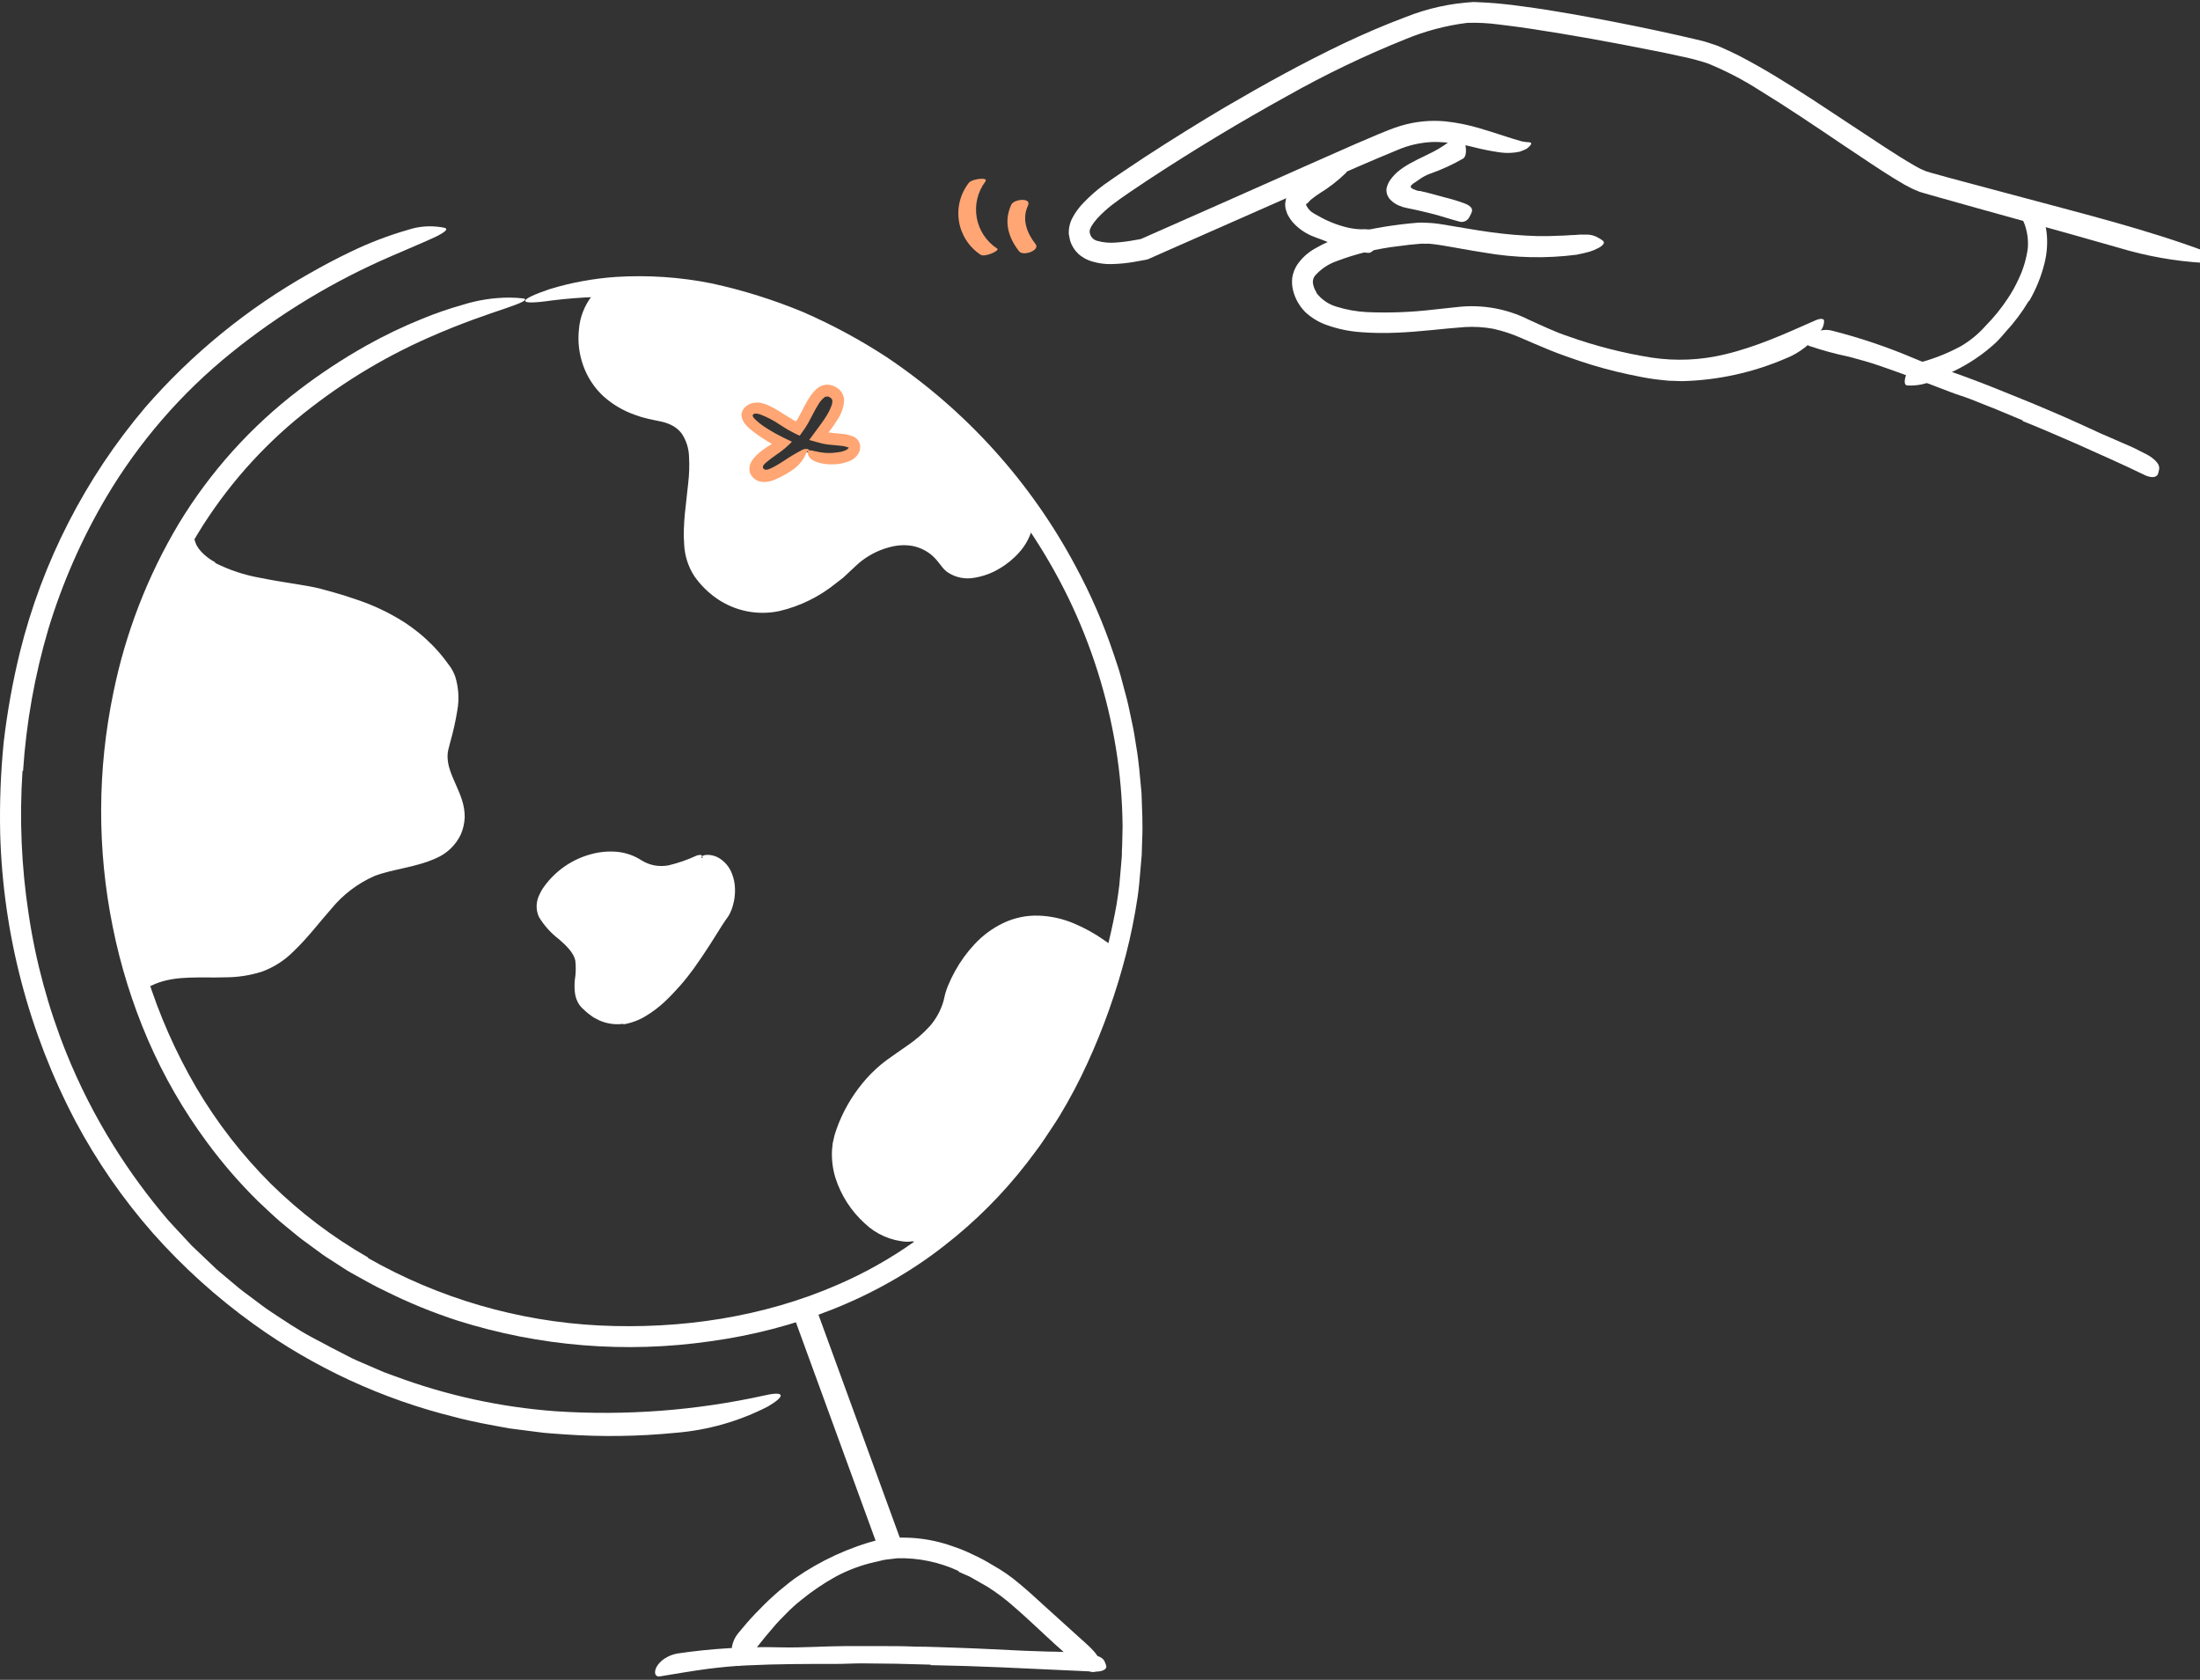
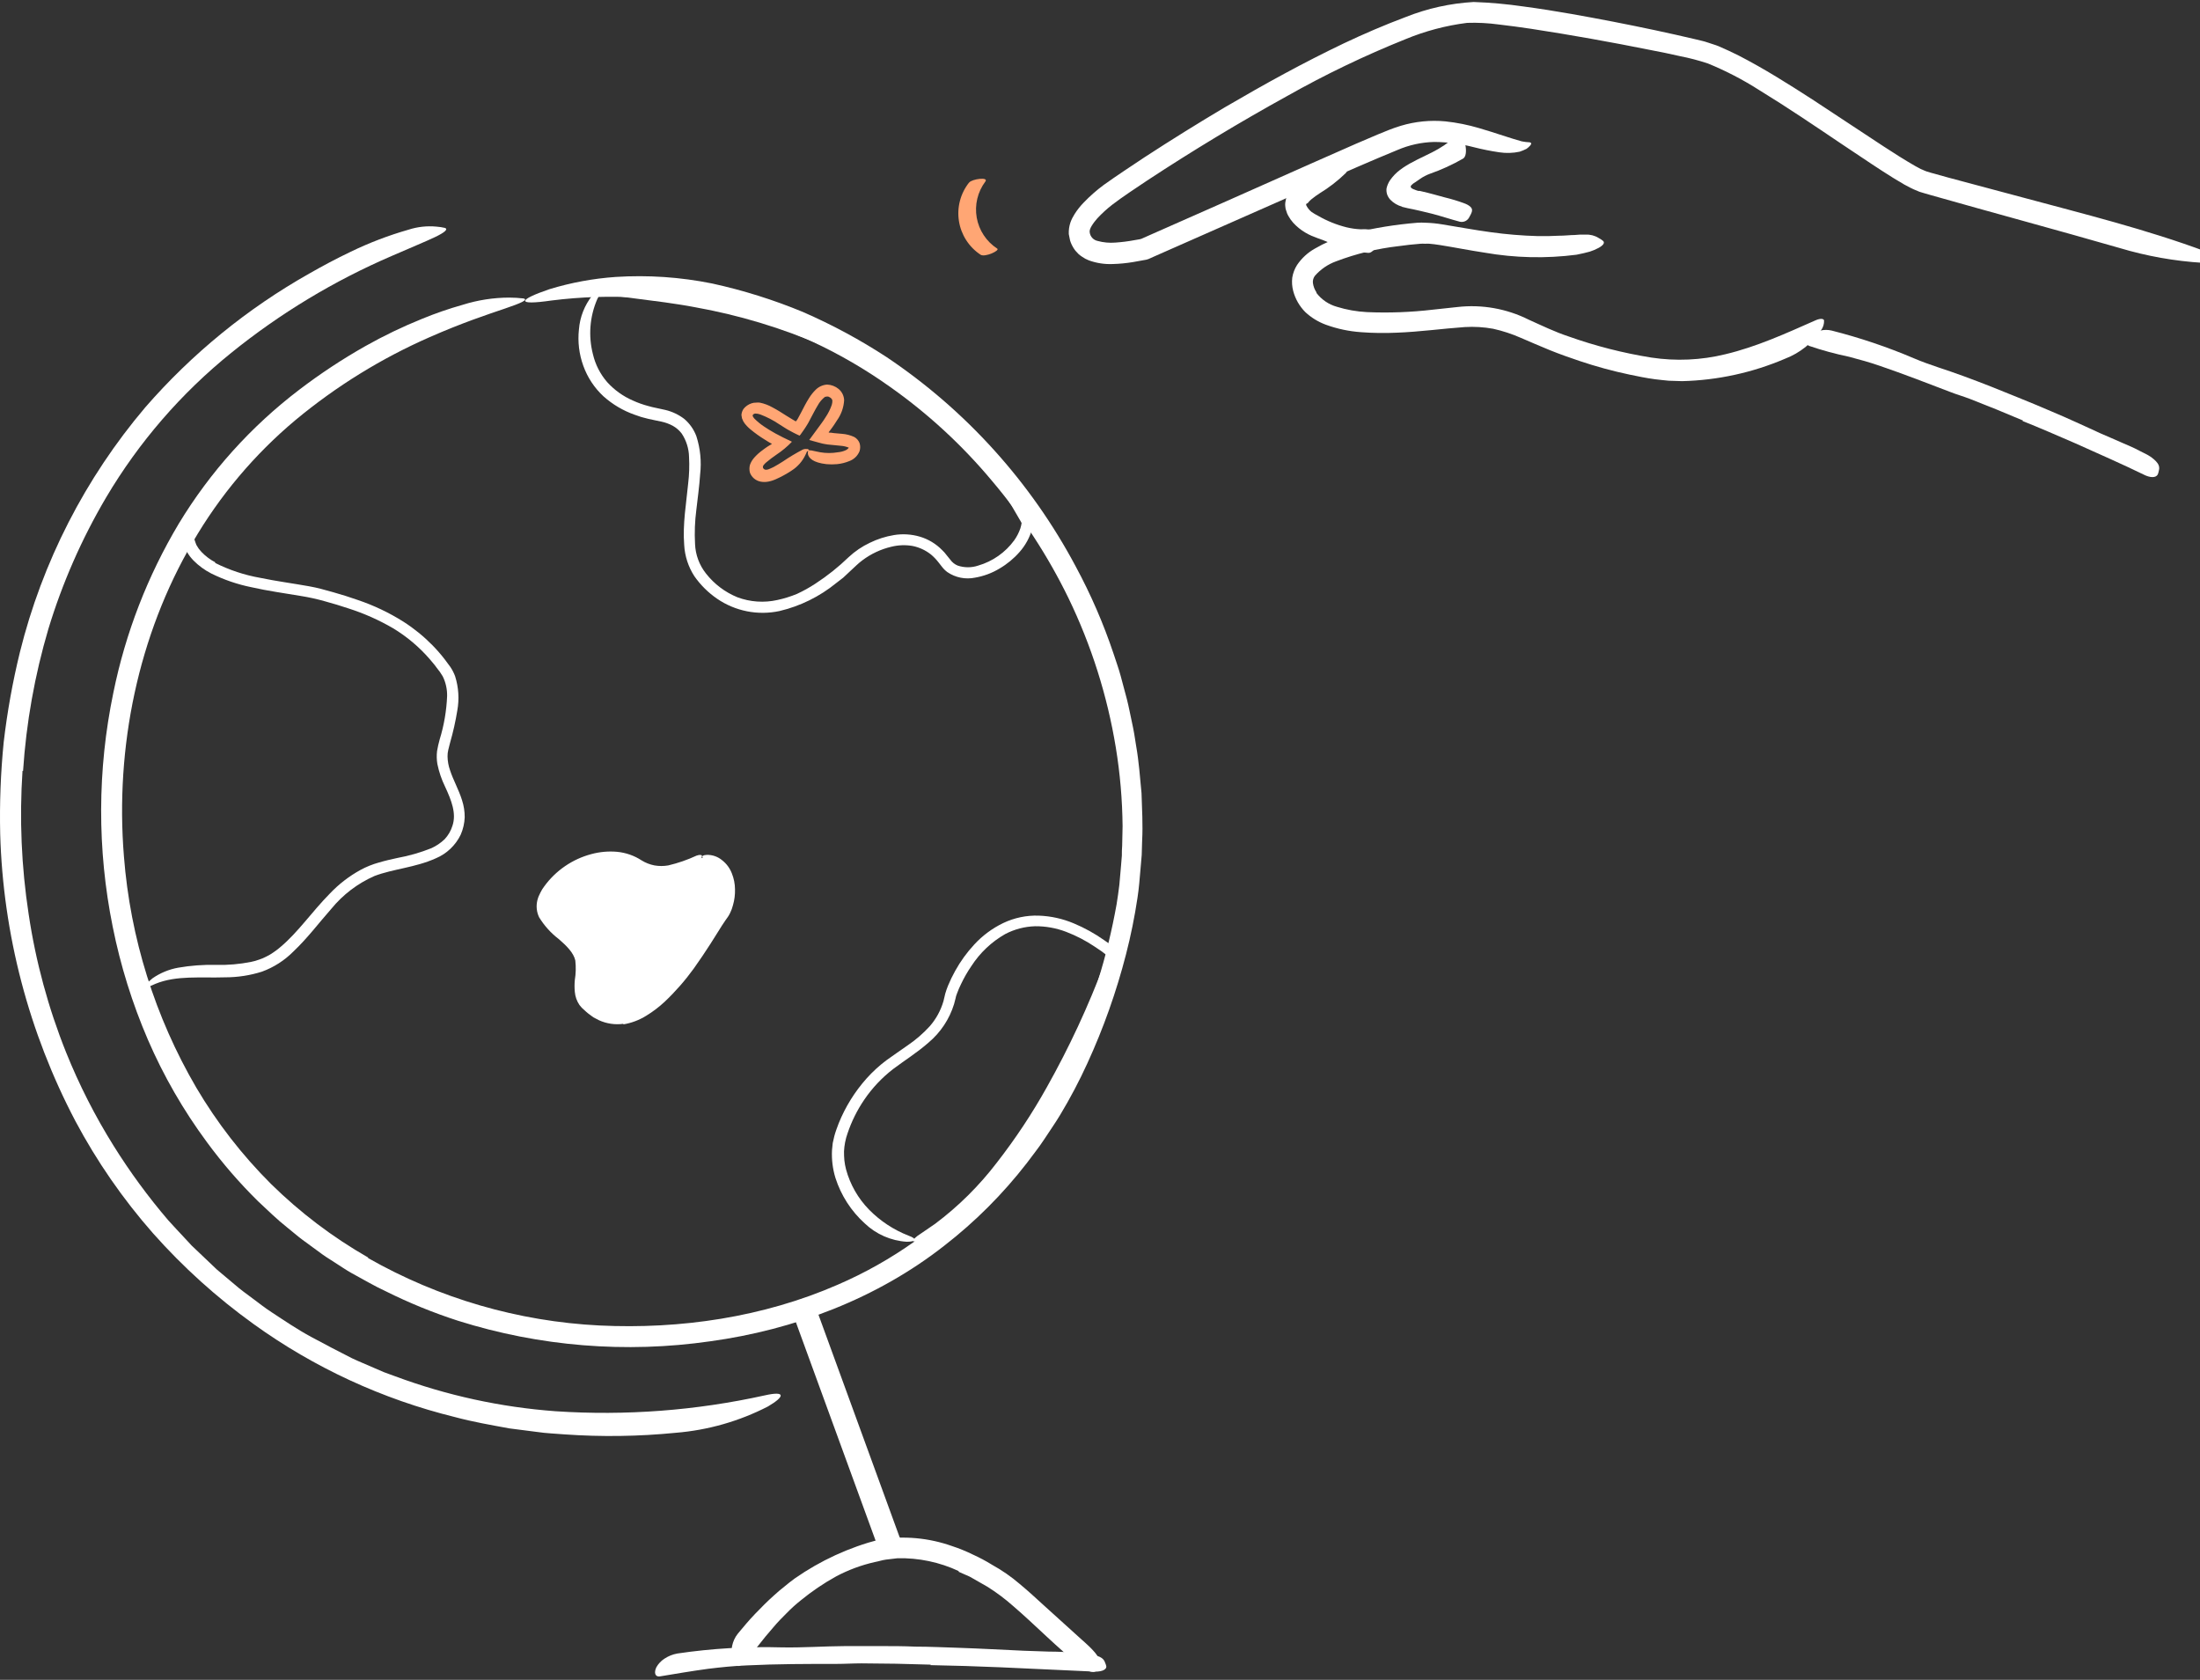
<svg xmlns="http://www.w3.org/2000/svg" width="351" height="268" viewBox="0 0 351 268" fill="none">
  <rect x="0" y="0" width="351" height="268" fill="#333333" stroke="none" />
-   <path d="M23.008 157.2C29.206 152.998 38.348 157.64 44.732 152.705C49.963 148.669 52.553 142.444 58.723 139.502C63.367 137.274 71.589 137.929 73.163 131.919C74.336 127.522 70.425 124.59 70.553 120.368C70.621 118.336 73.847 110.958 71.12 107.039C65.918 99.544 58.889 97.032 51.175 95.01C45.397 93.485 31.172 93.427 29.666 85.804C29.646 85.804 9.321 119.235 23.008 157.2Z" fill="white" />
  <path d="M34.33 89.811C36.591 90.944 39.005 91.744 41.496 92.185C44.028 92.713 46.629 93.055 49.318 93.534C49.982 93.661 50.647 93.788 51.273 93.964L53.228 94.501C54.509 94.863 55.79 95.264 57.061 95.713C59.624 96.575 62.076 97.74 64.364 99.182C66.049 100.26 67.607 101.526 69.008 102.954C69.703 103.664 70.356 104.415 70.963 105.202L71.853 106.404C72.167 106.87 72.423 107.372 72.616 107.899C73.173 109.668 73.29 111.547 72.958 113.371C72.681 115.08 72.302 116.77 71.824 118.433C71.716 118.844 71.609 119.245 71.521 119.626C71.436 119.971 71.396 120.326 71.403 120.681C71.416 121.445 71.555 122.201 71.814 122.919C72.303 124.434 73.163 125.909 73.711 127.649C74.004 128.538 74.149 129.469 74.141 130.404C74.102 131.355 73.886 132.289 73.505 133.16C72.683 134.866 71.264 136.212 69.516 136.942C66.231 138.418 62.741 138.613 59.74 139.756C57.06 140.938 54.699 142.736 52.847 145.004C50.892 147.213 49.063 149.666 46.834 151.776C45.41 153.219 43.684 154.327 41.78 155.021C39.882 155.619 37.903 155.922 35.913 155.92C32.003 156.047 28.16 155.578 24.797 156.956C23.82 157.415 23.311 157.591 23.223 157.415C23.135 157.239 23.497 156.731 24.348 156.066C25.568 155.223 26.955 154.65 28.415 154.385C30.422 154.037 32.459 153.887 34.496 153.936C36.362 153.984 38.228 153.824 40.059 153.457C40.495 153.372 40.923 153.251 41.34 153.096C41.752 152.962 42.151 152.792 42.532 152.587C42.922 152.399 43.295 152.176 43.647 151.923C44.022 151.671 44.381 151.397 44.722 151.102C47.567 148.727 49.757 145.463 52.622 142.561C54.047 141.059 55.696 139.787 57.51 138.789C58.44 138.285 59.424 137.888 60.444 137.607C61.421 137.313 62.399 137.098 63.377 136.883C65.239 136.544 67.064 136.021 68.822 135.32C69.605 134.964 70.323 134.478 70.944 133.883C71.514 133.273 71.939 132.541 72.185 131.743C72.85 129.789 72.029 127.698 71.012 125.509C70.449 124.357 70.035 123.139 69.78 121.883C69.665 121.202 69.649 120.507 69.731 119.821C69.839 119.192 69.979 118.569 70.152 117.955C70.844 115.706 71.241 113.377 71.335 111.026C71.353 109.947 71.115 108.879 70.641 107.909C70.356 107.419 70.028 106.955 69.663 106.521C69.331 106.033 68.93 105.612 68.558 105.153C66.875 103.21 64.895 101.544 62.692 100.218C60.445 98.91 58.062 97.852 55.584 97.062C54.343 96.641 53.081 96.27 51.801 95.918C50.547 95.563 49.274 95.283 47.988 95.078C45.387 94.638 42.728 94.277 40.098 93.68C37.881 93.231 35.731 92.496 33.704 91.492C32.659 90.958 31.705 90.262 30.878 89.43C30.663 89.224 30.487 88.98 30.292 88.755C30.201 88.636 30.116 88.512 30.038 88.384L29.901 88.169C29.767 87.928 29.662 87.672 29.588 87.407L29.539 87.211L29.441 87.377L29.246 87.719L28.816 88.511C28.327 89.488 27.838 90.407 27.418 91.374C23.266 100.311 20.56 109.85 19.401 119.635C18.531 127.116 18.715 134.682 19.948 142.112C20.065 142.923 20.232 143.724 20.398 144.525C20.564 145.327 20.701 146.128 20.896 146.929C22.294 152.929 22.979 154.747 22.91 156.193C22.934 156.519 22.934 156.845 22.91 157.171C22.832 157.522 22.519 157.122 22.021 156.086C21.776 155.568 21.493 154.894 21.16 154.073C20.828 153.252 20.554 152.275 20.183 151.141C18.218 144.417 17.175 137.458 17.083 130.453C17.012 123.24 17.813 116.044 19.469 109.023C20.46 104.814 21.727 100.674 23.262 96.632C24.031 94.612 24.872 92.615 25.785 90.641C26.244 89.664 26.762 88.687 27.222 87.71C28.014 86.146 29.236 84.104 30.087 82.726L30.605 84.68C30.781 85.442 30.986 85.921 31.181 86.537C31.252 86.806 31.375 87.058 31.543 87.28L31.719 87.553C31.856 87.719 31.993 87.895 32.14 88.052C32.78 88.718 33.523 89.279 34.339 89.713L34.33 89.811Z" fill="white" />
-   <path d="M96.226 46.52C91.807 48.699 89.793 63.826 105.113 66.465C116.239 68.419 106.091 84.318 111.478 91.569C114.909 96.24 123.493 101.703 136.154 89.361C138.501 87.074 146.342 83.038 150.976 89.683C153.909 93.827 163.041 89.097 163.735 83.341C143.673 46.774 96.226 46.52 96.226 46.52ZM128.88 72.172C128.382 71.703 121.89 77.654 120.834 75.025C120.336 73.774 124.021 71.829 125.136 70.696C122.408 69.435 118.292 67.139 119.27 65.732C120.834 63.553 124.833 67.207 127.258 68.253C128.871 66.201 130.103 60.826 132.928 62.243C135.754 63.66 133.016 66.992 131.246 69.396C132.997 69.973 136.643 69.396 136.643 71.351C136.633 73.774 130.787 73.94 128.88 72.172Z" fill="white" />
  <path d="M163.168 80.117L164.146 81.788L164.732 82.765C164.781 82.902 164.928 83.019 164.908 83.156L164.83 83.596L164.762 84.026C164.762 84.153 164.713 84.212 164.693 84.309C164.315 85.703 163.619 86.991 162.66 88.072C161.746 89.114 160.67 90.002 159.472 90.701C158.272 91.427 156.945 91.921 155.562 92.157C154.805 92.312 154.025 92.315 153.268 92.164C152.51 92.013 151.791 91.711 151.152 91.277C150.823 91.034 150.53 90.744 150.282 90.417L149.715 89.694C149.368 89.247 148.974 88.838 148.542 88.472C147.686 87.791 146.681 87.323 145.609 87.104C144.485 86.909 143.334 86.949 142.226 87.222C140.551 87.613 138.977 88.348 137.602 89.381C137.259 89.634 136.933 89.909 136.624 90.202L135.578 91.179L134.532 92.157C134.16 92.46 133.779 92.743 133.408 93.026C130.769 95.177 127.677 96.701 124.364 97.483C122.661 97.848 120.901 97.863 119.191 97.527C117.482 97.191 115.859 96.511 114.421 95.528C112.996 94.553 111.761 93.328 110.774 91.912C109.816 90.428 109.26 88.721 109.161 86.958C108.897 83.567 109.493 80.313 109.797 77.107C109.963 75.71 110.009 74.301 109.933 72.895C109.905 71.565 109.498 70.27 108.76 69.162C108.376 68.66 107.894 68.241 107.343 67.931C106.762 67.62 106.139 67.393 105.495 67.257C104.869 67.11 104.067 66.983 103.373 66.807L102.298 66.524L101.242 66.162C99.414 65.517 97.731 64.521 96.285 63.231C94.832 61.885 93.726 60.209 93.059 58.344C92.391 56.497 92.153 54.522 92.365 52.569C92.519 50.582 93.265 48.686 94.506 47.126C95.376 46.149 96.089 46.09 96.099 46.246C96.109 46.403 95.689 46.882 95.288 47.732C94.086 50.505 93.846 53.601 94.603 56.527C94.99 58.167 95.768 59.689 96.872 60.963C98.011 62.218 99.404 63.218 100.958 63.895C101.753 64.258 102.577 64.552 103.422 64.775C103.842 64.902 104.282 64.999 104.713 65.087L106.15 65.4C107.238 65.659 108.26 66.141 109.151 66.817C110.034 67.56 110.708 68.52 111.107 69.602C111.736 71.563 111.939 73.635 111.703 75.68C111.576 77.635 111.302 79.501 111.097 81.348C110.86 83.153 110.791 84.975 110.892 86.792C110.96 88.503 111.569 90.148 112.632 91.492C113.95 93.177 115.685 94.487 117.667 95.293C119.699 96.047 121.906 96.196 124.022 95.724C125.095 95.494 126.146 95.167 127.16 94.746C128.177 94.275 129.157 93.73 130.093 93.114C131.994 91.876 133.772 90.46 135.402 88.883C136.401 87.95 137.539 87.179 138.775 86.596C139.992 86 141.29 85.585 142.627 85.365C144.007 85.136 145.421 85.223 146.763 85.619C148.114 86.019 149.339 86.759 150.321 87.769C150.575 88.003 150.804 88.261 151.006 88.541L151.631 89.313C151.925 89.722 152.329 90.04 152.795 90.231C153.857 90.589 155.008 90.589 156.07 90.231C158.38 89.558 160.402 88.139 161.819 86.195C162.233 85.609 162.562 84.968 162.797 84.29C162.855 84.124 162.885 83.948 162.933 83.782C162.982 83.616 162.933 83.576 163.002 83.469C162.957 83.364 162.905 83.263 162.845 83.166L162.552 82.668L161.379 80.655C160.978 79.99 160.528 79.365 160.098 78.7C158.372 76.117 156.45 73.67 154.349 71.381C147.887 64.493 140.085 58.996 131.423 55.227C124.809 52.344 117.879 50.251 110.774 48.992C109.21 48.69 107.685 48.474 106.101 48.24L99.873 47.429C98.929 47.327 98.003 47.103 97.116 46.764C96.832 46.664 96.555 46.547 96.285 46.413C95.708 46.031 98.24 45.689 102.581 46.061C109.262 46.638 115.862 47.922 122.272 49.891C128.902 51.907 135.254 54.743 141.18 58.335C145.646 61.048 149.789 64.261 153.528 67.912C157.25 71.565 160.504 75.664 163.217 80.117H163.168Z" fill="white" />
  <path d="M131.687 63.26C131.17 63.648 130.746 64.145 130.445 64.716C130.044 65.371 129.683 66.104 129.282 66.847L128.979 67.423L128.812 67.706C128.723 67.868 128.625 68.025 128.519 68.175C128.314 68.478 128.118 68.791 127.893 69.084C127.799 69.234 127.691 69.374 127.571 69.504L127.072 69.27C126.74 69.114 126.407 68.938 126.094 68.762C125.939 68.691 125.789 68.609 125.645 68.517L125.371 68.351L124.305 67.677C123.368 67.045 122.361 66.524 121.304 66.123C121.044 66.026 120.769 65.977 120.492 65.977C120.432 65.979 120.372 65.993 120.316 66.018C120.261 66.043 120.211 66.079 120.17 66.123C120.131 66.158 120.103 66.204 120.091 66.254C120.079 66.305 120.082 66.358 120.101 66.407C120.118 66.457 120.144 66.504 120.18 66.543C120.243 66.652 120.322 66.751 120.414 66.837C120.858 67.275 121.343 67.671 121.861 68.019C122.399 68.391 122.976 68.733 123.562 69.065L123.807 69.202L124.168 69.387L124.892 69.768L126.349 70.472C125.61 71.246 124.787 71.934 123.895 72.524C123.322 72.912 122.771 73.329 122.242 73.775C122.097 73.893 121.966 74.028 121.851 74.176C121.795 74.236 121.755 74.31 121.735 74.39C121.714 74.471 121.714 74.555 121.734 74.635C121.781 74.744 121.864 74.833 121.969 74.888C122.074 74.944 122.195 74.961 122.311 74.938C122.45 74.925 122.585 74.889 122.712 74.83L123.025 74.694L123.406 74.518C123.904 74.254 124.384 73.951 124.902 73.628C125.917 72.936 126.971 72.303 128.06 71.733C128.261 71.64 128.485 71.606 128.705 71.635H128.861C128.933 71.662 128.996 71.705 129.047 71.762C129.125 71.84 129.106 71.899 129.047 71.918C128.988 71.938 128.744 71.977 128.705 72.123C128.666 72.27 128.588 72.397 128.509 72.563C128.032 73.582 127.276 74.446 126.329 75.055C125.496 75.61 124.616 76.09 123.699 76.492L123.23 76.668C123.019 76.738 122.803 76.793 122.585 76.834C122.168 76.916 121.74 76.916 121.323 76.834C120.949 76.757 120.6 76.588 120.308 76.343C120.016 76.097 119.791 75.782 119.652 75.426C119.539 75.01 119.539 74.572 119.652 74.156C119.815 73.706 120.068 73.294 120.395 72.944C120.571 72.768 120.747 72.563 120.932 72.407L121.284 72.104L121.969 71.586C122.282 71.356 122.609 71.144 122.946 70.951C123.017 70.927 123.083 70.89 123.142 70.843C123.101 70.793 123.056 70.747 123.005 70.707H122.956L122.653 70.531L122.008 70.13C121.211 69.641 120.449 69.095 119.73 68.498C119.534 68.336 119.348 68.163 119.173 67.98C118.956 67.758 118.765 67.513 118.605 67.247C118.521 67.082 118.445 66.913 118.381 66.739C118.342 66.565 118.312 66.389 118.293 66.211C118.314 65.862 118.429 65.524 118.625 65.234C118.955 64.818 119.401 64.509 119.906 64.345C120.129 64.268 120.364 64.232 120.6 64.237C120.808 64.212 121.018 64.212 121.226 64.237C121.925 64.378 122.598 64.629 123.22 64.98C124.012 65.39 124.735 65.859 125.439 66.309L126.495 66.954L126.965 67.228C127.079 67.115 127.178 66.986 127.258 66.847L127.835 65.772C128.216 65.029 128.597 64.267 129.076 63.514C129.379 63.023 129.74 62.57 130.152 62.166C130.638 61.688 131.28 61.4 131.961 61.355C132.629 61.38 133.272 61.623 133.789 62.048C134.055 62.268 134.273 62.542 134.426 62.852C134.579 63.162 134.665 63.501 134.678 63.846C134.612 64.996 134.222 66.104 133.554 67.042C133.417 67.267 133.271 67.482 133.124 67.706L132.772 68.215L132.244 68.918C132.146 68.996 132.244 68.996 132.342 69.026H132.567L133.016 69.094L134.346 69.211C135.023 69.26 135.686 69.432 136.301 69.719C136.688 69.936 136.985 70.282 137.142 70.697C137.27 71.111 137.27 71.553 137.142 71.967C136.997 72.332 136.776 72.662 136.495 72.937C136.214 73.211 135.878 73.424 135.51 73.56C134.885 73.817 134.226 73.982 133.554 74.049C132.985 74.102 132.412 74.102 131.843 74.049C129.702 73.804 129.037 73.071 128.91 72.475C128.881 72.33 128.881 72.181 128.91 72.035C129.076 71.645 129.663 71.948 130.866 72.153C131.797 72.314 132.75 72.314 133.681 72.153C134.121 72.114 134.55 72.002 134.952 71.82C135.285 71.645 135.422 71.449 135.412 71.381C135.402 71.312 135.412 71.322 135.412 71.303H135.47H135.519L135.402 71.391H135.353C134.99 71.248 134.608 71.159 134.219 71.127L132.029 70.912C131.775 70.863 131.491 70.834 131.247 70.775L130.543 70.589L129.106 70.198L129.213 70.052L130.719 68L131.1 67.482L131.403 67.052L131.726 66.553C132.134 65.946 132.463 65.29 132.704 64.599C132.776 64.368 132.809 64.127 132.801 63.886C132.776 63.751 132.703 63.629 132.596 63.544C132.596 63.475 132.41 63.426 132.332 63.358C132.254 63.289 132.127 63.26 132.058 63.26C131.924 63.238 131.786 63.262 131.667 63.328L131.687 63.26Z" fill="#FFA674" />
-   <path d="M145.834 198.078C137.719 195.918 132.41 187.69 134.346 181.26C135.736 176.638 138.544 172.57 142.373 169.631C146.499 166.572 150.527 164.305 151.592 158.881C152.003 156.751 159.864 137.685 178.068 152.148C178.068 152.109 165.896 188.833 145.834 198.078Z" fill="white" />
  <path d="M176.327 153.594L176.699 152.617C176.747 152.539 176.699 152.529 176.699 152.49L175.779 151.786L174.694 151.053C173.256 150.082 171.711 149.279 170.089 148.659C168.51 148.057 166.832 147.755 165.142 147.77C163.478 147.821 161.847 148.249 160.371 149.021C158.198 150.26 156.354 152.003 154.994 154.102C154.355 155.032 153.793 156.013 153.312 157.034C153.069 157.526 152.853 158.032 152.667 158.549L152.54 158.91L152.452 159.291C152.374 159.594 152.305 159.897 152.217 160.19C151.48 162.584 150.068 164.715 148.15 166.327C146.332 167.93 144.318 169.181 142.499 170.549C140.716 171.925 139.162 173.574 137.894 175.435C136.759 177.102 135.858 178.917 135.216 180.829C134.893 181.749 134.706 182.71 134.658 183.683C134.653 184.166 134.673 184.648 134.717 185.129C134.77 185.611 134.858 186.087 134.981 186.556C135.637 188.983 136.906 191.201 138.667 192.996C140.444 194.801 142.583 196.21 144.943 197.129C146.42 197.657 146.156 198.107 144.66 198.107C142.152 197.949 139.779 196.911 137.963 195.175C135.792 193.209 134.18 190.704 133.289 187.914C132.852 186.485 132.667 184.99 132.742 183.497L132.859 182.364L133.113 181.25C133.309 180.526 133.553 179.891 133.808 179.217C134.87 176.582 136.382 174.152 138.276 172.034C139.229 170.974 140.284 170.008 141.424 169.152C142.558 168.321 143.672 167.588 144.767 166.806C146.07 165.927 147.265 164.897 148.326 163.738C149.344 162.576 150.095 161.205 150.526 159.721L150.81 158.529C150.936 158.091 151.086 157.661 151.259 157.239C151.592 156.436 151.97 155.653 152.393 154.894C153.233 153.375 154.254 151.964 155.434 150.692C156.744 149.266 158.313 148.102 160.058 147.262C161.827 146.419 163.771 146.014 165.729 146.079C167.649 146.146 169.541 146.564 171.311 147.311C173.036 148.03 174.675 148.938 176.2 150.018C176.679 150.33 177.129 150.682 177.588 150.995L178.566 151.728L178.82 151.923L178.722 152.236L178.507 152.832L177.872 154.581L177.256 156.164C176.435 158.265 175.555 160.347 174.636 162.399C171.858 168.651 168.589 174.673 164.859 180.409C162.048 184.854 158.749 188.971 155.023 192.683C154.163 193.465 153.342 194.256 152.403 194.98C151.198 195.969 149.886 196.821 148.492 197.52C147.867 197.868 147.164 198.052 146.449 198.058C146.222 198.083 145.992 198.083 145.765 198.058C145.501 197.98 145.765 197.667 146.342 197.198L149.196 195.243C152.916 192.455 156.232 189.166 159.051 185.471C162.014 181.667 164.681 177.643 167.029 173.432C170.582 167.108 173.644 160.522 176.19 153.731L176.327 153.594Z" fill="white" />
  <path d="M112.075 136.825C110.403 137.245 106.052 140.588 101.946 137.802C97.409 134.734 90.214 137.353 87.183 142.298C84.152 147.242 90.986 148.493 92.531 152.451C93.509 154.894 91.661 158.168 93.509 160.044C102.474 168.966 112.788 148.474 114.939 145.913C116.758 143.803 117.354 137.353 112.075 136.825Z" fill="white" />
  <path d="M99.462 163.337C98.13 163.52 96.774 163.32 95.552 162.761L94.672 162.301L93.89 161.725C93.635 161.539 93.42 161.314 93.176 161.099L92.834 160.787L92.453 160.337C92.03 159.715 91.775 158.995 91.71 158.246C91.65 157.615 91.65 156.98 91.71 156.35C91.879 155.319 91.905 154.27 91.788 153.233C91.514 151.991 90.38 150.887 89.168 149.832C87.906 148.873 86.835 147.686 86.01 146.333C85.609 145.489 85.513 144.533 85.736 143.626C85.84 143.21 85.998 142.81 86.205 142.434L86.508 141.877L86.841 141.398C88.68 138.871 91.336 137.056 94.359 136.258C95.692 135.897 97.079 135.775 98.455 135.897C99.85 136.031 101.192 136.5 102.366 137.265C102.993 137.653 103.686 137.925 104.409 138.066C105.141 138.193 105.888 138.193 106.619 138.066C108.174 137.7 109.687 137.176 111.136 136.502C111.654 136.317 111.996 136.385 111.996 136.561C111.996 136.737 111.83 137.03 111.547 137.411C110.547 138.645 109.175 139.523 107.636 139.913C106.677 140.151 105.686 140.227 104.703 140.138C103.689 140.038 102.709 139.721 101.828 139.209L100.753 138.574C100.439 138.402 100.112 138.254 99.775 138.134C99.09 137.905 98.376 137.773 97.654 137.743C96.106 137.732 94.572 138.027 93.139 138.61C91.706 139.194 90.403 140.055 89.304 141.144C88.955 141.474 88.629 141.826 88.327 142.2L87.916 142.776L87.593 143.353C87.403 143.698 87.295 144.082 87.28 144.476C87.265 144.87 87.342 145.261 87.505 145.62C87.989 146.424 88.615 147.133 89.353 147.711C90.186 148.385 90.979 149.106 91.729 149.871C92.677 150.799 93.307 152.003 93.528 153.311C93.599 154.508 93.554 155.709 93.391 156.897C93.3 157.359 93.308 157.834 93.414 158.292C93.521 158.75 93.722 159.181 94.007 159.555C94.73 160.308 95.602 160.9 96.569 161.295C97.765 161.73 99.077 161.73 100.274 161.295C101.537 160.852 102.712 160.191 103.745 159.34C106.911 156.562 109.626 153.308 111.791 149.695C112.71 148.307 113.453 146.92 114.47 145.493C115.241 144.254 115.569 142.789 115.399 141.34C115.34 140.727 115.167 140.13 114.89 139.581C114.532 138.908 114.003 138.342 113.355 137.939C113.157 137.828 112.974 137.693 112.808 137.538C112.652 137.441 112.516 137.315 112.407 137.167C112.287 137.044 112.179 136.91 112.084 136.766C111.967 136.561 112.192 136.424 112.749 136.385C113.639 136.358 114.509 136.657 115.193 137.226C115.903 137.775 116.447 138.508 116.767 139.346C117.09 140.148 117.259 141.003 117.266 141.867C117.291 142.726 117.182 143.583 116.943 144.408C116.835 144.84 116.681 145.26 116.484 145.659C116.381 145.872 116.264 146.078 116.132 146.275L115.751 146.812C115.389 147.311 114.978 147.995 114.577 148.63L113.345 150.584C112.514 151.884 111.635 153.184 110.706 154.493C109.317 156.419 107.749 158.209 106.023 159.839C105.123 160.676 104.14 161.419 103.09 162.057C101.979 162.747 100.743 163.212 99.453 163.425L99.462 163.337Z" fill="white" />
-   <path d="M58.742 200.716C70.033 207.138 82.675 210.82 95.65 211.465C108.575 212.091 121.803 210.136 133.662 204.957C137.998 203.084 142.123 200.758 145.971 198.019C147.926 196.69 149.725 195.165 151.544 193.68L154.144 191.286C155.024 190.504 155.806 189.605 156.637 188.774C168.184 176.745 175.213 160.708 178.146 144.281C178.332 143.245 178.44 142.219 178.586 141.183L178.86 138.066L178.987 136.503C178.987 135.975 178.987 135.457 179.036 134.929L179.104 131.802C179.064 127.611 178.704 123.43 178.029 119.294C176.671 110.999 174.119 102.945 170.452 95.381C167.181 88.674 163.085 82.4 158.26 76.706C153.491 70.993 147.992 65.93 141.904 61.647C134.145 56.139 125.444 52.095 116.23 49.715C107.023 47.356 97.454 46.753 88.024 47.937C82.158 48.787 82.725 47.82 87.652 46.139C91.09 45.09 94.635 44.435 98.221 44.184C103.381 43.853 108.562 44.204 113.629 45.23C118.581 46.312 123.427 47.833 128.109 49.774C132.754 51.797 137.221 54.206 141.464 56.976C154.119 65.462 164.482 76.938 171.635 90.388C174.036 94.835 176.051 99.481 177.657 104.274C178.039 105.476 178.488 106.658 178.811 107.88L179.789 111.544C180.102 112.766 180.326 114.017 180.6 115.248C180.874 116.479 181.079 117.73 181.265 118.991C181.705 121.483 181.881 124.014 182.125 126.535C182.204 129.066 182.36 131.597 182.223 134.128L182.155 136.405L181.959 138.682C181.832 140.196 181.715 141.721 181.48 143.236C181.028 146.269 180.418 149.276 179.652 152.246C178.119 158.216 176.055 164.038 173.483 169.64C172.19 172.47 170.738 175.223 169.132 177.888C168.33 179.227 167.431 180.487 166.58 181.797C165.73 183.106 164.742 184.299 163.823 185.559C160.01 190.481 155.592 194.904 150.673 198.722C139.919 207.166 126.72 212.149 113.316 213.987C99.84 215.927 86.1 214.812 73.114 210.723C69.142 209.444 65.272 207.866 61.538 206.003C59.642 205.133 57.853 204.048 56.034 203.071C55.125 202.563 54.274 201.957 53.385 201.4C52.495 200.843 51.625 200.286 50.794 199.651L48.271 197.804C47.431 197.188 46.658 196.484 45.847 195.849C44.204 194.559 42.718 193.084 41.193 191.667C38.221 188.743 35.488 185.586 33.02 182.227C29.264 177.151 26.102 171.662 23.595 165.868C21.102 160.076 19.221 154.04 17.983 147.858C15.486 135.523 15.522 122.809 18.09 110.489C20.023 100.985 23.55 91.875 28.522 83.547C33.527 75.284 40.045 68.037 47.734 62.185C51.095 59.618 54.629 57.287 58.312 55.207C61.23 53.564 64.25 52.112 67.356 50.859C69.462 49.992 71.616 49.248 73.808 48.631C76.21 47.875 78.711 47.486 81.229 47.478C81.997 47.479 82.764 47.525 83.526 47.614C84.328 47.81 83.194 48.338 80.535 49.237C77.876 50.136 73.691 51.523 68.568 53.781C60.848 57.166 53.641 61.617 47.157 67.002C40.599 72.491 35.051 79.082 30.761 86.479C22.06 101.323 18.354 119.196 19.772 136.63C20.787 149.64 24.734 162.251 31.318 173.52C34.623 179.125 38.627 184.287 43.236 188.882C47.869 193.44 53.071 197.382 58.713 200.608L58.742 200.716Z" fill="white" />
+   <path d="M58.742 200.716C70.033 207.138 82.675 210.82 95.65 211.465C108.575 212.091 121.803 210.136 133.662 204.957C137.998 203.084 142.123 200.758 145.971 198.019C147.926 196.69 149.725 195.165 151.544 193.68C155.024 190.504 155.806 189.605 156.637 188.774C168.184 176.745 175.213 160.708 178.146 144.281C178.332 143.245 178.44 142.219 178.586 141.183L178.86 138.066L178.987 136.503C178.987 135.975 178.987 135.457 179.036 134.929L179.104 131.802C179.064 127.611 178.704 123.43 178.029 119.294C176.671 110.999 174.119 102.945 170.452 95.381C167.181 88.674 163.085 82.4 158.26 76.706C153.491 70.993 147.992 65.93 141.904 61.647C134.145 56.139 125.444 52.095 116.23 49.715C107.023 47.356 97.454 46.753 88.024 47.937C82.158 48.787 82.725 47.82 87.652 46.139C91.09 45.09 94.635 44.435 98.221 44.184C103.381 43.853 108.562 44.204 113.629 45.23C118.581 46.312 123.427 47.833 128.109 49.774C132.754 51.797 137.221 54.206 141.464 56.976C154.119 65.462 164.482 76.938 171.635 90.388C174.036 94.835 176.051 99.481 177.657 104.274C178.039 105.476 178.488 106.658 178.811 107.88L179.789 111.544C180.102 112.766 180.326 114.017 180.6 115.248C180.874 116.479 181.079 117.73 181.265 118.991C181.705 121.483 181.881 124.014 182.125 126.535C182.204 129.066 182.36 131.597 182.223 134.128L182.155 136.405L181.959 138.682C181.832 140.196 181.715 141.721 181.48 143.236C181.028 146.269 180.418 149.276 179.652 152.246C178.119 158.216 176.055 164.038 173.483 169.64C172.19 172.47 170.738 175.223 169.132 177.888C168.33 179.227 167.431 180.487 166.58 181.797C165.73 183.106 164.742 184.299 163.823 185.559C160.01 190.481 155.592 194.904 150.673 198.722C139.919 207.166 126.72 212.149 113.316 213.987C99.84 215.927 86.1 214.812 73.114 210.723C69.142 209.444 65.272 207.866 61.538 206.003C59.642 205.133 57.853 204.048 56.034 203.071C55.125 202.563 54.274 201.957 53.385 201.4C52.495 200.843 51.625 200.286 50.794 199.651L48.271 197.804C47.431 197.188 46.658 196.484 45.847 195.849C44.204 194.559 42.718 193.084 41.193 191.667C38.221 188.743 35.488 185.586 33.02 182.227C29.264 177.151 26.102 171.662 23.595 165.868C21.102 160.076 19.221 154.04 17.983 147.858C15.486 135.523 15.522 122.809 18.09 110.489C20.023 100.985 23.55 91.875 28.522 83.547C33.527 75.284 40.045 68.037 47.734 62.185C51.095 59.618 54.629 57.287 58.312 55.207C61.23 53.564 64.25 52.112 67.356 50.859C69.462 49.992 71.616 49.248 73.808 48.631C76.21 47.875 78.711 47.486 81.229 47.478C81.997 47.479 82.764 47.525 83.526 47.614C84.328 47.81 83.194 48.338 80.535 49.237C77.876 50.136 73.691 51.523 68.568 53.781C60.848 57.166 53.641 61.617 47.157 67.002C40.599 72.491 35.051 79.082 30.761 86.479C22.06 101.323 18.354 119.196 19.772 136.63C20.787 149.64 24.734 162.251 31.318 173.52C34.623 179.125 38.627 184.287 43.236 188.882C47.869 193.44 53.071 197.382 58.713 200.608L58.742 200.716Z" fill="white" />
  <path d="M143.751 245.541V245.482C143.641 245.408 143.555 245.303 143.507 245.179L130.386 209.208C130.347 209.087 130.347 208.957 130.386 208.836C130.396 208.811 130.396 208.783 130.386 208.758C130.298 208.524 129.408 208.641 128.323 209.022C127.238 209.403 126.495 209.911 126.583 210.146C126.583 210.146 126.583 210.195 126.583 210.204C126.689 210.283 126.773 210.387 126.827 210.507L127.355 211.973L139.948 246.479C139.987 246.6 139.987 246.73 139.948 246.85V246.929C140.036 247.163 140.926 247.046 142.011 246.665C143.096 246.284 143.819 245.766 143.751 245.541Z" fill="white" />
  <path d="M152.971 250.652C149.914 249.222 146.568 248.519 143.194 248.599C142.588 248.658 141.982 248.736 141.366 248.814C140.75 248.893 140.183 249.098 139.577 249.205C137.42 249.692 135.339 250.464 133.388 251.502C131.402 252.599 129.521 253.875 127.766 255.313C126.967 255.948 126.209 256.633 125.498 257.365C124.765 258.088 124.051 258.821 123.396 259.603L122.125 261.098L120.893 262.642C120.074 263.67 119.196 264.648 118.263 265.574C117.061 266.727 115.741 263.072 117.735 260.61C118.625 259.535 119.515 258.469 120.492 257.453C121.47 256.437 122.448 255.45 123.494 254.521C124.002 254.033 124.559 253.593 125.117 253.143C125.674 252.694 126.212 252.235 126.798 251.824C130.899 248.963 135.478 246.858 140.32 245.609C144.212 244.979 148.2 245.342 151.915 246.664C153.04 247.033 154.138 247.48 155.2 248.003C156.268 248.486 157.303 249.037 158.299 249.655C159.856 250.513 161.32 251.528 162.669 252.684C164.028 253.808 165.309 254.99 166.58 256.153L172.446 261.46C172.876 261.851 173.306 262.212 173.727 262.623C175.262 264.118 175.575 264.743 175.272 265.72C175.213 265.944 175.138 266.163 175.047 266.375C174.714 267.02 173.658 266.805 172.397 265.808C168.662 262.877 165.26 259.329 161.643 256.222C160.355 255.08 158.975 254.047 157.517 253.134L155.258 251.844C154.893 251.615 154.507 251.422 154.105 251.267L152.932 250.749L152.971 250.652Z" fill="white" />
  <path d="M3.591 122.978C3.085 130.606 3.413 138.268 4.569 145.825C5.696 153.395 7.704 160.807 10.552 167.91C12.636 173.087 15.172 178.07 18.129 182.803C20.732 186.973 23.644 190.942 26.84 194.677C27.652 195.595 28.512 196.475 29.343 197.383L30.595 198.732L31.934 200.002L34.603 202.543L37.429 204.918C38.358 205.739 39.384 206.462 40.362 207.195C41.339 207.928 42.317 208.69 43.353 209.364C45.407 210.713 47.45 212.1 49.62 213.273C51.791 214.446 53.981 215.589 56.181 216.703C57.295 217.231 58.439 217.68 59.573 218.189L61.274 218.921L63.014 219.557C71.249 222.621 79.876 224.503 88.639 225.146C99.829 225.89 111.068 225.038 122.017 222.615C125.41 221.853 125.224 222.801 122.526 224.384C117.944 226.743 112.939 228.171 107.802 228.586C101.918 229.169 95.995 229.254 90.096 228.84C88.62 228.713 87.163 228.674 85.677 228.449L81.268 227.883C78.335 227.345 75.402 226.837 72.576 226.075C61.014 223.231 50.108 218.191 40.45 211.231C34.587 207.013 29.21 202.159 24.416 196.758C19.602 191.285 15.441 185.27 12.019 178.836C4.586 164.69 0.486 149.034 0.032 133.063C-0.081 128.17 0.105 123.274 0.59 118.404C1.154 113.577 2.016 108.789 3.171 104.068C6.739 89.671 13.589 76.294 23.184 64.98C30.621 56.431 39.466 49.216 49.337 43.647C51.507 42.406 53.658 41.262 55.926 40.178C58.895 38.737 61.983 37.557 65.156 36.65C66.586 36.184 68.096 36.015 69.594 36.151C70.072 36.185 70.546 36.257 71.012 36.366C71.53 36.581 70.934 37.09 69.428 37.813C67.922 38.536 65.517 39.513 62.506 40.832C53.297 44.794 44.676 49.999 36.881 56.302C28.91 62.734 22.155 70.542 16.936 79.355C13.04 85.96 9.944 93.007 7.717 100.345C5.537 107.727 4.183 115.327 3.679 123.007L3.591 122.978Z" fill="white" />
  <path d="M195.646 16.988C201.757 13.412 207.965 9.991 214.389 6.923C217.605 5.398 220.88 3.991 224.263 2.721C227.727 1.339 231.392 0.528 235.115 0.317C237.766 0.409 240.41 0.647 243.035 1.03C245.606 1.372 248.148 1.773 250.69 2.222C255.168 3.014 259.616 3.874 264.064 4.822C266.284 5.291 268.503 5.799 270.722 6.317C271.289 6.473 271.817 6.552 272.414 6.767C273.01 6.982 273.616 7.138 274.174 7.363C275.269 7.832 276.354 8.34 277.371 8.848C281.496 10.969 285.329 13.402 289.152 15.864L300.483 23.331C302.155 24.425 303.846 25.5 305.528 26.467L306.163 26.809C306.353 26.922 306.553 27.017 306.76 27.093C306.955 27.171 307.121 27.269 307.337 27.337L308.04 27.552L310.925 28.353L322.52 31.451C332.404 34.119 342.396 36.572 352.065 40.178C355.077 41.37 354.324 42.035 351.518 41.937C346.976 41.663 342.481 40.863 338.124 39.552C328.112 36.67 318.062 33.972 307.952 31.099L306.975 30.816L306.486 30.669L306.232 30.591L305.929 30.464C305.547 30.298 305.078 30.122 304.775 29.946L303.797 29.428C302.595 28.735 301.47 28.031 300.356 27.308C298.127 25.871 295.956 24.376 293.776 22.94C289.425 20.008 285.094 17.076 280.665 14.369C278.075 12.711 275.339 11.292 272.492 10.128C271.029 9.642 269.537 9.251 268.024 8.956C266.47 8.604 264.895 8.271 263.321 7.978C257.006 6.708 250.612 5.565 244.296 4.597C242.565 4.343 240.825 4.099 239.095 3.903C237.43 3.677 235.749 3.592 234.069 3.649C230.693 4.074 227.388 4.948 224.244 6.249C217.751 8.855 211.437 11.887 205.345 15.327C197.748 19.519 190.289 24.024 183.034 28.793C181.157 30.054 179.192 31.334 177.462 32.653C176.604 33.316 175.803 34.048 175.066 34.842C174.392 35.614 173.756 36.523 173.854 37.051C173.892 37.385 174.034 37.699 174.26 37.948C174.487 38.197 174.786 38.369 175.115 38.438C176.034 38.69 176.991 38.779 177.941 38.702C178.974 38.633 180.002 38.502 181.02 38.311L181.812 38.175C182.001 38.145 182.183 38.083 182.35 37.989L183.826 37.334L195.568 32.145L209.442 25.979L216.354 22.93L219.834 21.444C221.017 20.966 222.151 20.467 223.501 20.067C225.802 19.375 228.216 19.136 230.608 19.363C232.426 19.557 234.223 19.917 235.976 20.438C237.384 20.848 238.459 21.2 239.329 21.483C241.069 22.041 241.91 22.314 242.78 22.549C243.202 22.635 243.631 22.687 244.061 22.705C244.335 22.764 244.384 22.93 244.139 23.213C243.965 23.412 243.768 23.589 243.553 23.741C243.2 23.921 242.834 24.075 242.458 24.2C241.387 24.43 240.284 24.463 239.202 24.298C237.84 24.097 236.489 23.827 235.154 23.487C233.095 22.949 230.977 22.667 228.848 22.646C226.815 22.691 224.81 23.129 222.943 23.936C218.739 25.656 214.477 27.542 210.233 29.409L184.247 40.872L183.572 41.175C183.359 41.287 183.132 41.372 182.898 41.429L182.35 41.526L180.835 41.8C179.749 41.985 178.651 42.093 177.55 42.123C176.246 42.181 174.944 41.981 173.717 41.536C173.325 41.386 172.953 41.185 172.612 40.94C172.423 40.817 172.243 40.68 172.075 40.53C171.899 40.354 171.732 40.178 171.576 39.992C171.277 39.608 171.034 39.183 170.853 38.731C170.764 38.522 170.701 38.302 170.667 38.077L170.52 37.344C170.493 36.714 170.582 36.084 170.784 35.487C170.951 35.024 171.171 34.581 171.439 34.168C171.859 33.498 172.351 32.875 172.906 32.311C173.887 31.288 174.953 30.35 176.093 29.506C178.263 27.953 180.385 26.575 182.546 25.129C186.867 22.314 191.24 19.594 195.666 16.969L195.646 16.988Z" fill="white" />
  <path d="M208.503 32.457C208.453 32.484 208.414 32.53 208.396 32.584C208.378 32.639 208.381 32.699 208.406 32.751C208.606 33.165 208.896 33.529 209.256 33.816C209.585 34.04 209.928 34.242 210.283 34.422C211.699 35.241 213.222 35.86 214.809 36.259C215.55 36.439 216.306 36.547 217.068 36.581C218.062 36.511 219.06 36.644 220.001 36.972C220.588 37.265 219.473 40.441 218.3 40.343C216.157 40.197 214.059 39.657 212.111 38.751C210.918 38.155 209.54 37.881 208.279 37.119C207.551 36.693 206.891 36.159 206.323 35.536C206.021 35.199 205.758 34.828 205.541 34.431C205.405 34.203 205.302 33.956 205.238 33.699C205.132 33.454 205.073 33.193 205.062 32.926C205.023 32.599 205.049 32.267 205.14 31.949C205.14 31.793 205.218 31.627 205.267 31.48L205.492 31.031C205.62 30.778 205.777 30.542 205.962 30.327C206.113 30.12 206.283 29.927 206.47 29.75C207.497 28.823 208.618 28.004 209.814 27.308C210.664 26.731 211.417 26.057 212.219 25.451C212.395 25.314 212.551 25.158 212.737 25.04C213.421 24.61 213.714 24.698 214.33 25.402C214.458 25.568 214.604 25.715 214.721 25.891C214.925 26.129 215.036 26.432 215.036 26.746C215.036 27.059 214.925 27.362 214.721 27.601C213.462 28.828 212.068 29.91 210.566 30.826C210.099 31.126 209.649 31.452 209.217 31.803C209.119 31.881 209.051 31.959 208.963 32.037C208.887 32.101 208.818 32.173 208.758 32.252C208.758 32.321 208.621 32.399 208.611 32.438C208.601 32.477 208.611 32.438 208.611 32.438L208.503 32.457Z" fill="white" />
  <path d="M210.018 46.716C210.838 47.795 211.988 48.577 213.293 48.944C214.855 49.427 216.471 49.713 218.103 49.794C221.608 49.944 225.12 49.813 228.604 49.403L232.514 48.983C236.43 48.535 240.392 49.238 243.914 51.006C246.085 51.983 248.099 52.961 250.23 53.664C254.526 55.194 258.954 56.326 263.458 57.045C267.388 57.642 271.397 57.463 275.258 56.518C280.245 55.335 284.928 53.195 289.66 51.104C290.393 50.781 290.921 50.811 291.019 51.104C291.049 51.671 290.879 52.231 290.54 52.687C289.138 54.743 287.143 56.325 284.82 57.221C279.62 59.45 274.042 60.667 268.385 60.808L266.225 60.739C265.511 60.681 264.788 60.583 264.064 60.505C262.646 60.319 261.336 60.045 259.977 59.762C257.275 59.192 254.608 58.464 251.99 57.583C250.416 57.055 248.842 56.498 247.268 55.863C245.693 55.228 244.158 54.544 242.663 53.908C241.238 53.279 239.754 52.791 238.234 52.452C236.738 52.179 235.215 52.087 233.697 52.179C230.217 52.423 226.511 52.941 222.816 53.078C220.945 53.164 219.071 53.138 217.204 53C215.26 52.87 213.344 52.465 211.514 51.798C210.307 51.35 209.201 50.67 208.258 49.794C207.326 48.857 206.659 47.691 206.322 46.413C206.14 45.718 206.091 44.996 206.176 44.283C206.292 43.57 206.551 42.889 206.938 42.279C207.665 41.203 208.632 40.309 209.764 39.67C211.301 38.773 212.943 38.067 214.652 37.569C216.317 37.078 218.008 36.68 219.717 36.377C221.418 36.064 223.119 35.83 224.83 35.654L226.12 35.536C226.57 35.506 227.02 35.506 227.469 35.536C228.358 35.561 229.243 35.65 230.119 35.8C232.759 36.221 235.281 36.699 237.813 37.041C240.319 37.39 242.842 37.599 245.371 37.667H247.013L248.656 37.608C249.682 37.608 250.513 37.491 251.227 37.491C251.811 37.426 252.4 37.406 252.987 37.432C253.717 37.393 254.441 37.581 255.06 37.97C255.317 38.104 255.559 38.265 255.783 38.449C256.067 38.752 255.783 39.133 255.079 39.533C254.618 39.785 254.133 39.991 253.632 40.149C253.036 40.315 252.322 40.481 251.52 40.638C246.643 41.267 241.699 41.155 236.855 40.305C234.44 39.944 232.025 39.455 229.728 39.094C229.161 39.016 228.584 38.918 228.076 38.888C227.835 38.871 227.593 38.871 227.352 38.888C227.108 38.869 226.863 38.869 226.619 38.888C225.475 38.976 224.302 39.103 223.138 39.27C219.726 39.657 216.376 40.472 213.166 41.693C211.856 42.167 210.688 42.968 209.773 44.019C209.533 44.345 209.424 44.75 209.47 45.153C209.543 45.692 209.74 46.207 210.047 46.657L210.018 46.716Z" fill="white" />
  <path d="M322.765 67.091C319.956 65.892 317.124 64.739 314.269 63.631C313.223 63.231 312.147 62.928 311.111 62.517C307.435 61.11 303.759 59.683 300.024 58.403C298.381 57.827 296.68 57.358 295.008 56.918C292.846 56.471 290.714 55.89 288.624 55.178C287.998 54.934 288.204 54.152 288.947 53.517C289.375 53.158 289.875 52.895 290.413 52.745C291.02 52.593 291.655 52.593 292.261 52.745C296.732 53.879 301.109 55.356 305.352 57.162C307.904 58.257 310.671 59.029 313.32 60.025C316.253 61.1 319.128 62.244 322.002 63.426C323.782 64.139 325.541 64.882 327.301 65.635C328.641 66.192 329.97 66.788 331.29 67.384L333.245 68.273L335.201 69.172C336.227 69.631 337.264 70.042 338.281 70.511C339.297 70.98 340.343 71.361 341.35 71.918C341.79 72.153 342.25 72.358 342.69 72.602C343.043 72.793 343.371 73.026 343.668 73.296C343.886 73.478 344.08 73.689 344.244 73.921C344.366 74.09 344.447 74.285 344.479 74.49C344.511 74.696 344.495 74.906 344.43 75.104C344.397 75.305 344.341 75.501 344.264 75.69C343.961 76.267 343.042 76.247 341.966 75.69C338.623 74.058 334.888 72.426 331.153 70.745C328.357 69.534 325.541 68.302 322.677 67.159L322.765 67.091Z" fill="white" />
-   <path d="M323.694 47.995C322.627 49.777 321.378 51.444 319.969 52.969C319.492 53.552 318.986 54.109 318.453 54.64C316.502 56.442 314.299 57.949 311.913 59.116C310.867 59.634 309.811 60.142 308.716 60.582C307.337 61.276 305.798 61.59 304.257 61.491C303.769 61.422 303.817 60.611 304.121 59.79C304.424 58.969 304.932 58.168 305.616 58.012C308.152 57.394 310.597 56.451 312.89 55.207C314.356 54.341 315.676 53.249 316.801 51.972C318.123 50.638 319.309 49.175 320.34 47.604C320.987 46.643 321.553 45.63 322.032 44.575C322.794 43.005 323.299 41.322 323.527 39.591C323.629 38.309 323.459 37.021 323.029 35.809C322.931 35.555 322.814 35.321 322.736 35.066C322.374 34.167 322.393 33.845 323.029 33.229C323.175 33.093 323.312 32.936 323.459 32.809C323.948 32.389 324.691 32.565 325.248 33.405C326.026 34.681 326.482 36.126 326.578 37.617C326.682 39.108 326.546 40.606 326.177 42.054C325.654 44.141 324.842 46.144 323.762 48.005L323.694 47.995Z" fill="white" />
  <path d="M223.716 32.975C222.994 32.783 222.338 32.398 221.819 31.861C221.603 31.625 221.434 31.35 221.321 31.05C221.215 30.736 221.178 30.403 221.213 30.073C221.314 29.61 221.5 29.169 221.761 28.773C222.207 28.129 222.755 27.562 223.383 27.093C223.687 26.868 223.99 26.653 224.312 26.457C224.635 26.262 224.723 26.213 224.938 26.086L226.121 25.461L228.477 24.308C229.152 23.968 229.805 23.586 230.432 23.164C231.198 22.534 232.092 22.077 233.053 21.826C233.688 21.738 234.363 24.757 233.424 25.304C231.737 26.275 229.963 27.086 228.125 27.728C227.574 27.929 227.051 28.202 226.571 28.539L226.033 28.91L225.789 29.076C225.55 29.206 225.335 29.374 225.153 29.575C225.103 29.628 225.075 29.698 225.075 29.77C225.075 29.843 225.103 29.913 225.153 29.966C225.249 30.056 225.362 30.126 225.485 30.171C225.647 30.247 225.814 30.312 225.984 30.366L226.268 30.454H226.346H226.492L226.796 30.523C228.037 30.796 229.289 31.168 230.54 31.5C231.55 31.744 232.546 32.044 233.522 32.399C233.745 32.475 233.961 32.57 234.167 32.682C234.94 33.132 235.028 33.503 234.627 34.256C234.539 34.422 234.451 34.598 234.353 34.764C234.206 35.004 233.987 35.192 233.728 35.301C233.468 35.409 233.18 35.434 232.906 35.37C231.41 34.979 230.032 34.5 228.438 34.09L226.62 33.65L225.525 33.405C224.879 33.278 224.234 33.151 223.638 32.985L223.716 32.975Z" fill="white" />
-   <path d="M161.35 32.653C160.108 35.301 160.851 37.882 162.601 40.1C163.266 40.931 165.994 39.914 165.221 38.947C163.823 37.168 162.992 34.979 164.009 32.8C164.625 31.49 161.79 31.725 161.35 32.653Z" fill="#FFA674" />
  <path d="M154.623 29.106C153.939 29.964 153.44 30.956 153.16 32.017C152.879 33.078 152.823 34.187 152.994 35.271C153.165 36.356 153.56 37.393 154.153 38.316C154.747 39.24 155.526 40.03 156.442 40.637C157.136 41.096 159.59 39.962 159.101 39.66C158.247 39.104 157.517 38.38 156.955 37.531C156.393 36.682 156.011 35.727 155.833 34.725C155.656 33.723 155.686 32.695 155.921 31.705C156.157 30.715 156.594 29.783 157.204 28.969C157.81 28.187 155.073 28.539 154.623 29.125V29.106Z" fill="#FFA674" />
  <path d="M148.493 265.574L142.979 265.428L137.455 265.369C136.116 265.369 134.767 265.457 133.427 265.457C128.695 265.457 123.954 265.457 119.231 265.691C117.129 265.77 115.037 265.985 112.974 266.239C110.364 266.59 107.636 267.059 105.27 267.45C104.537 267.558 104.292 266.874 104.723 265.985C105.033 265.435 105.473 264.969 106.003 264.626C106.629 264.209 107.335 263.926 108.076 263.796C113.577 262.986 119.138 262.659 124.697 262.819C128.021 262.887 131.462 262.633 134.855 262.613C136.722 262.613 138.589 262.613 140.457 262.613C142.324 262.613 144.191 262.613 146.049 262.701C148.347 262.701 150.644 262.818 152.942 262.887C156.412 263.004 159.903 263.2 163.354 263.356L167.362 263.493C168.692 263.493 170.022 263.551 171.361 263.669C171.948 263.718 172.534 263.727 173.131 263.786C175.34 264.089 176.064 264.45 176.318 265.271C176.4 265.449 176.463 265.636 176.504 265.828C176.572 266.444 175.604 266.805 174.069 266.659L159.561 265.994L154.017 265.789L148.454 265.652L148.493 265.574Z" fill="white" />
</svg>